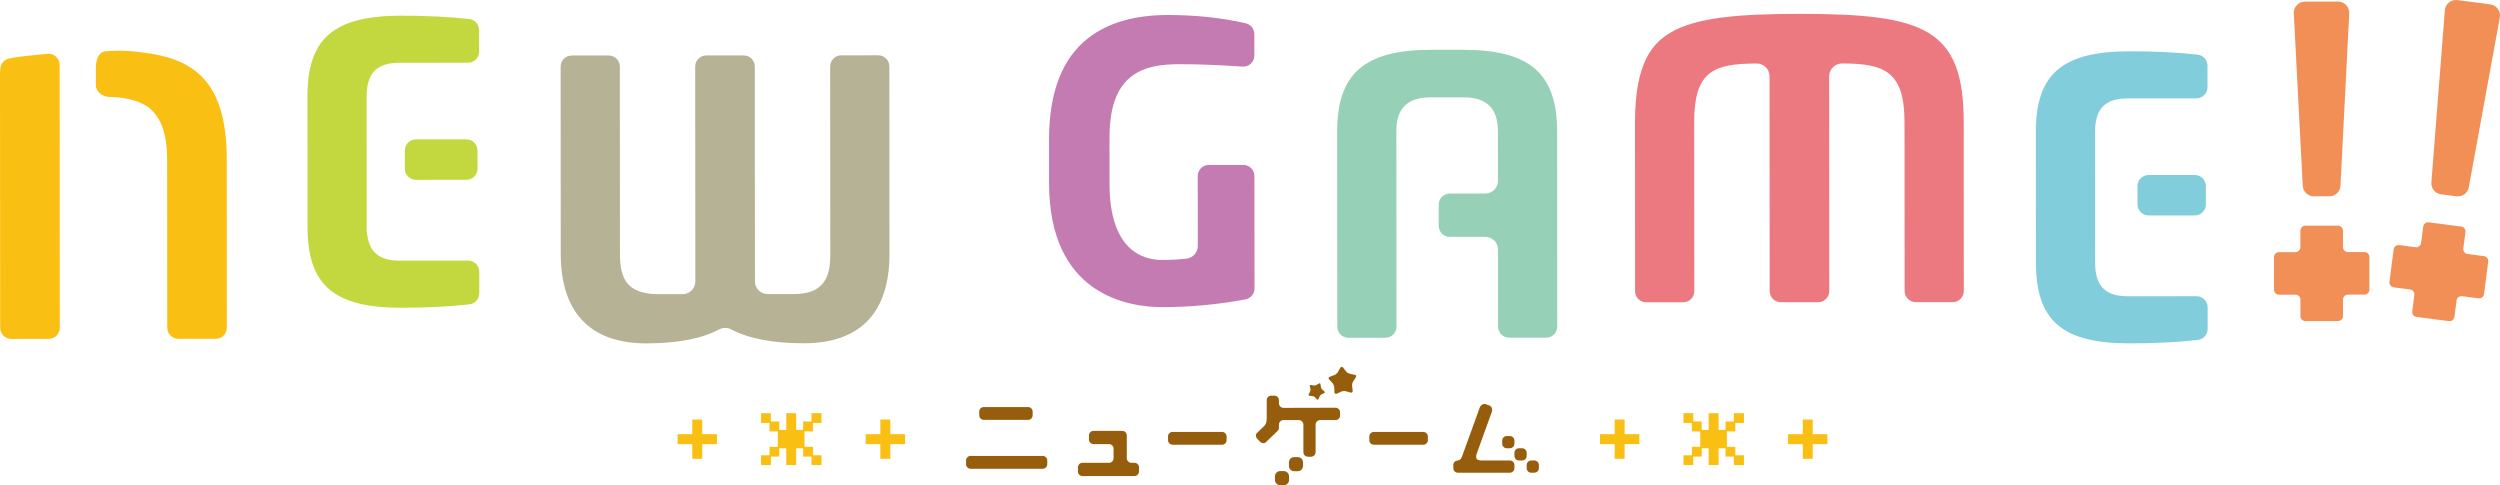
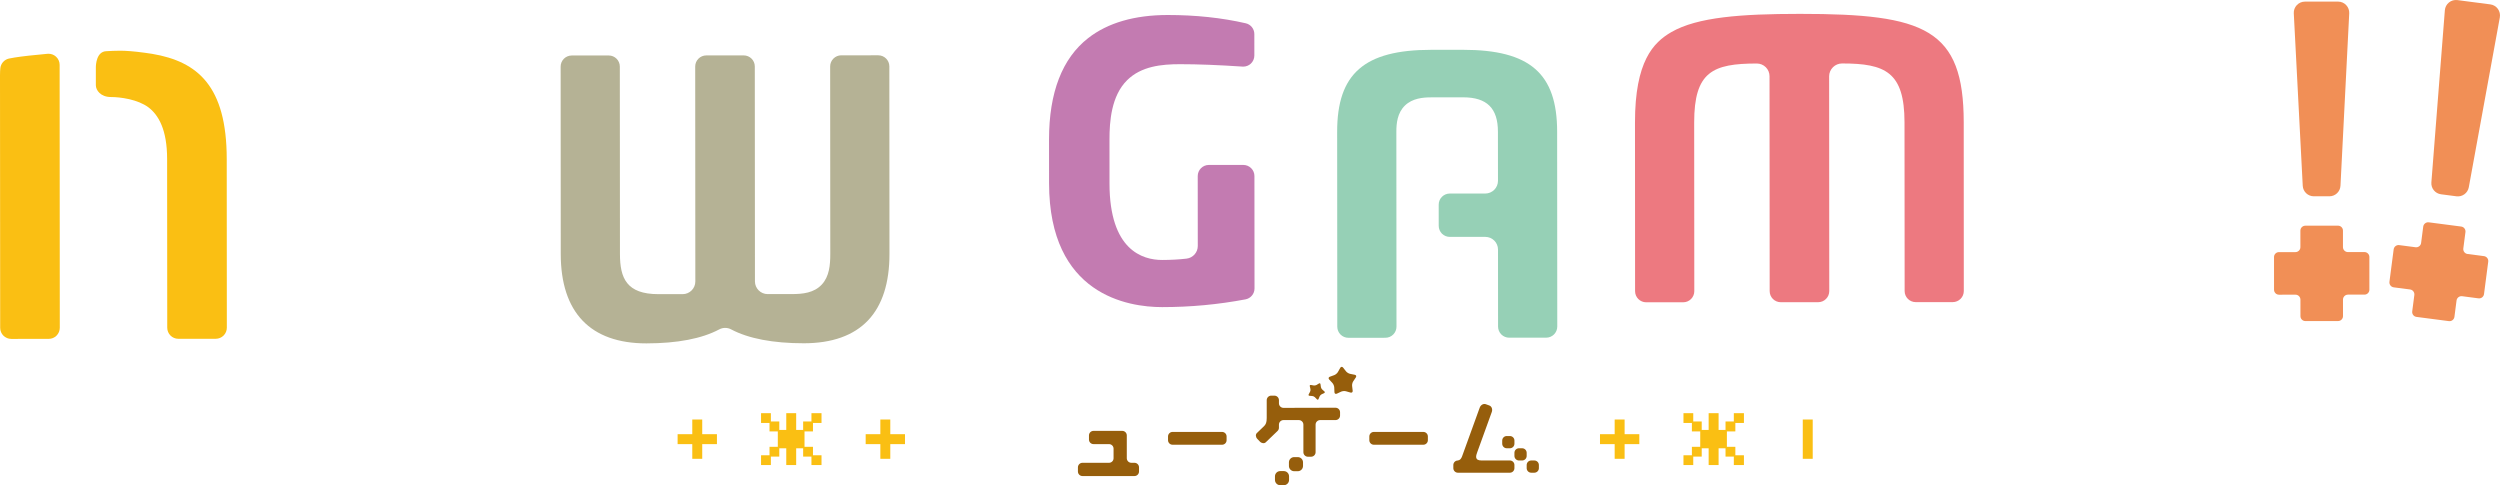
<svg xmlns="http://www.w3.org/2000/svg" version="1.1" id="레이어_1" x="0px" y="0px" viewBox="0 0 720 139.737" xml:space="preserve">
  <polygon fill="#FABF13" points="236.596,133.935 233.697,133.935 233.697,131.499 231.307,131.499 231.307,129.109 229.298,129.109 229.298,133.935 226.446,133.935 226.446,129.109 224.437,129.109 224.437,131.499 222.012,131.499 222.012,133.935 219.184,133.935 219.184,131.118 221.62,131.118 221.62,128.682 224.01,128.682 224.01,124.248 221.62,124.248 221.62,121.812 219.184,121.812 219.184,118.995 222.012,118.995 222.012,121.385 224.437,121.385 224.437,123.821 226.446,123.821 226.446,118.995 229.298,118.995 229.298,123.821 231.307,123.821 231.307,121.385 233.697,121.385 233.697,118.995 236.596,118.995 236.596,121.812 234.136,121.812 234.136,124.248 231.7,124.248 231.7,128.682 234.136,128.682 234.136,131.118 236.596,131.118 " />
  <rect x="253.541" y="120.819" fill="#FABF13" width="2.864" height="11.316" />
  <rect x="249.315" y="125.045" fill="#FABF13" width="11.327" height="2.863" />
  <rect x="199.377" y="120.819" fill="#FABF13" width="2.864" height="11.316" />
  <rect x="195.151" y="125.045" fill="#FABF13" width="11.327" height="2.863" />
  <rect x="519.199" y="120.819" fill="#FABF13" width="2.863" height="11.316" />
-   <rect x="514.962" y="125.045" fill="#FABF13" width="11.327" height="2.863" />
  <polygon fill="#FABF13" points="502.252,133.935 499.342,133.935 499.342,131.499 496.952,131.499 496.952,129.109 494.954,129.109 494.954,133.935 492.091,133.935 492.091,129.109 490.094,129.109 490.094,131.499 487.657,131.499 487.657,133.935 484.84,133.935 484.84,131.118 487.265,131.118 487.265,128.682 489.666,128.682 489.666,124.248 487.265,124.248 487.265,121.812 484.84,121.812 484.84,118.995 487.657,118.995 487.657,121.385 490.094,121.385 490.094,123.821 492.091,123.821 492.091,118.995 494.954,118.995 494.954,123.821 496.952,123.821 496.952,121.385 499.342,121.385 499.342,118.995 502.252,118.995 502.252,121.812 499.781,121.812 499.781,124.248 497.345,124.248 497.345,128.682 499.781,128.682 499.781,131.118 502.252,131.118 " />
  <rect x="465.024" y="120.819" fill="#FABF13" width="2.863" height="11.316" />
  <rect x="460.798" y="125.045" fill="#FABF13" width="11.327" height="2.863" />
  <g>
    <path fill="#965E0C" d="M409.921,124.392h-14.249c-0.723,0-1.307,0.589-1.307,1.301v1.091c0,0.712,0.584,1.301,1.307,1.301h14.249 c0.717,0,1.306-0.589,1.306-1.301v-1.091C411.227,124.981,410.638,124.392,409.921,124.392" />
-     <path fill="#965E0C" d="M282.019,119.62c0,0.717,0.584,1.307,1.307,1.307h12.768c0.717,0,1.307-0.589,1.307-1.307v-1.086 c0-0.717-0.589-1.307-1.307-1.307h-12.768c-0.723,0-1.307,0.589-1.307,1.307V119.62z M300.311,131.307h-20.778 c-0.717,0-1.307,0.589-1.307,1.307v1.086c0,0.717,0.59,1.307,1.307,1.307h20.778c0.717,0,1.306-0.589,1.306-1.307v-1.086 C301.617,131.897,301.028,131.307,300.311,131.307" />
    <path fill="#965E0C" d="M326.731,133.283h-0.907c-0.712,0-1.307-0.584-1.307-1.307v-6.584c0-0.712-0.584-1.301-1.307-1.301h-8.28 c-0.722,0-1.307,0.589-1.307,1.301v1.204c0,0.722,0.584,1.307,1.307,1.307h4.468c0.722,0,1.307,0.589,1.307,1.307v2.767 c0,0.722-0.584,1.307-1.307,1.307h-7.65c-0.722,0-1.307,0.589-1.307,1.307v1.204c0,0.717,0.584,1.307,1.307,1.307h14.982 c0.717,0,1.306-0.589,1.306-1.307v-1.204C328.037,133.872,327.448,133.283,326.731,133.283" />
    <path fill="#965E0C" d="M351.953,124.392h-14.255c-0.717,0-1.307,0.589-1.307,1.301v1.091c0,0.712,0.589,1.301,1.307,1.301h14.255 c0.722,0,1.306-0.589,1.306-1.301v-1.091C353.26,124.981,352.676,124.392,351.953,124.392" />
    <path fill="#965E0C" d="M434.849,132.618h-8.173c-2.106,0-1.573-1.435-1.219-2.413l4.176-11.544c0.292-0.794-0.031-1.64-0.707-1.88 l-1.02-0.374c-0.671-0.241-1.46,0.21-1.747,0.994l-5.083,14.034c-0.256,0.651-0.548,1.081-1.209,1.184 c-0.717,0-1.307,0.589-1.307,1.307v0.907c0,0.712,0.589,1.307,1.307,1.307h14.982c0.722,0,1.306-0.594,1.306-1.307v-0.907 C436.156,133.207,435.572,132.618,434.849,132.618" />
    <path fill="#965E0C" d="M433.944,129.099h0.907c0.723,0,1.307-0.589,1.307-1.312v-0.902c0-0.722-0.584-1.307-1.307-1.307h-0.907 c-0.717,0-1.307,0.584-1.307,1.307v0.902C432.637,128.509,433.226,129.099,433.944,129.099" />
    <path fill="#965E0C" d="M439.681,130.406c0-0.722-0.59-1.307-1.312-1.307h-0.907c-0.717,0-1.307,0.584-1.307,1.307v0.907 c0,0.717,0.589,1.307,1.307,1.307h0.907c0.722,0,1.312-0.589,1.312-1.307V130.406z" />
    <path fill="#965E0C" d="M441.886,132.618h-0.907c-0.712,0-1.297,0.589-1.297,1.307v0.907c0,0.712,0.584,1.307,1.297,1.307h0.907 c0.727,0,1.312-0.594,1.312-1.307v-0.907C443.198,133.207,442.614,132.618,441.886,132.618" />
    <path fill="#965E0C" d="M384.625,117.424l-14.982,0.041c-0.717,0-1.307-0.584-1.307-1.307v-0.907c0-0.717-0.589-1.307-1.307-1.307 h-0.907c-0.717,0-1.307,0.589-1.307,1.307v5.144c0,1.271-0.251,1.845-0.81,2.377l-2.019,1.942c-0.436,0.41-0.374,1.173,0.123,1.691 l0.748,0.779c0.502,0.518,1.255,0.61,1.681,0.2l3.367-3.233c0.261-0.241,0.43-0.574,0.43-0.953v-0.907 c0-0.717,0.589-1.307,1.307-1.307h4.422c0.717,0,1.312,0.589,1.312,1.307v7.947c0,0.717,0.59,1.301,1.307,1.301h0.907 c0.717,0,1.302-0.584,1.302-1.301v-7.947c0-0.717,0.589-1.307,1.312-1.307h4.422c0.722,0,1.312-0.589,1.312-1.301v-0.958 C385.937,118.014,385.348,117.424,384.625,117.424" />
    <path fill="#965E0C" d="M369.741,135.674h-1.045c-0.83,0-1.506,0.676-1.506,1.506v1.05c0,0.825,0.676,1.506,1.506,1.506h1.045 c0.83,0,1.506-0.681,1.506-1.506v-1.05C371.247,136.35,370.571,135.674,369.741,135.674" />
    <path fill="#965E0C" d="M373.768,131.646h-1.05c-0.825,0-1.506,0.676-1.506,1.506v1.05c0,0.825,0.681,1.506,1.506,1.506h1.05 c0.83,0,1.501-0.681,1.501-1.506v-1.05C375.269,132.323,374.598,131.646,373.768,131.646" />
    <path fill="#965E0C" d="M390.179,107.937l-1.353-0.272c-0.394-0.072-0.922-0.4-1.168-0.717l-0.851-1.081 c-0.251-0.318-0.615-0.287-0.815,0.067l-0.671,1.199c-0.2,0.359-0.666,0.753-1.045,0.897l-1.291,0.471 c-0.374,0.143-0.466,0.497-0.184,0.789l0.938,1.015c0.271,0.297,0.507,0.866,0.523,1.271l0.056,1.378 c0.01,0.405,0.323,0.594,0.697,0.42l1.24-0.584c0.364-0.164,0.979-0.215,1.368-0.108l1.327,0.379 c0.39,0.113,0.666-0.128,0.62-0.523l-0.164-1.378c-0.051-0.4,0.092-0.999,0.317-1.332l0.764-1.143 C390.712,108.347,390.574,108.009,390.179,107.937" />
    <path fill="#965E0C" d="M380.79,112.165c-0.175-0.149-0.338-0.456-0.369-0.681l-0.123-0.851c-0.031-0.225-0.215-0.313-0.415-0.205 l-0.738,0.451c-0.2,0.108-0.543,0.174-0.763,0.138l-0.851-0.149c-0.225-0.036-0.369,0.113-0.318,0.333l0.195,0.845 c0.051,0.22,0.005,0.569-0.103,0.763l-0.405,0.769c-0.103,0.205-0.005,0.384,0.215,0.405l0.871,0.077 c0.225,0.015,0.533,0.164,0.692,0.328l0.61,0.62c0.154,0.164,0.353,0.128,0.446-0.082l0.338-0.799 c0.092-0.21,0.333-0.461,0.538-0.564l0.774-0.374c0.2-0.102,0.225-0.307,0.051-0.456L380.79,112.165z" />
  </g>
  <g>
-     <path fill="#C3D83F" d="M134.32,40.132l-14.536,0.005c-0.856,0.01-1.665,0.343-2.264,0.943c-0.599,0.599-0.938,1.419-0.933,2.26 v5.257c0,1.768,1.434,3.192,3.197,3.197l14.547-0.01c0.845,0,1.66-0.333,2.259-0.938c0.6-0.599,0.933-1.409,0.938-2.26 l-0.005-5.257C137.517,41.567,136.088,40.132,134.32,40.132 M138.025,78.248c0-0.851-0.338-1.665-0.933-2.265 c-0.605-0.594-1.419-0.933-2.265-0.927l-19.803,0.005c-5.734,0-8.69-2.429-9.284-7.639c-0.01-0.102-0.031-0.2-0.046-0.297 c-0.056-0.251-0.082-0.507-0.087-0.758l-0.015-36.973l0.005-1.65c0-6.676,2.9-9.658,9.407-9.658l19.788-0.015 c1.763-0.005,3.192-1.435,3.192-3.202l-0.005-6.22c0-1.634-1.23-3.002-2.854-3.177c-5.959-0.64-12.343-0.958-19.526-0.958 C96.123,4.528,88.54,11.04,88.55,27.753l0.02,37.675c0.01,16.698,7.588,23.205,27.017,23.205h0.062 c7.168-0.005,13.557-0.328,19.531-0.979c1.619-0.184,2.849-1.552,2.844-3.182V78.248z" />
    <path fill="#B5B295" d="M256.133,19.123c0-1.768-1.435-3.197-3.197-3.197l-10.652,0.005c-0.846,0-1.66,0.338-2.26,0.943 c-0.599,0.594-0.938,1.409-0.938,2.26l0.036,53.978c0.005,3.233-0.292,6.538-2.449,8.844c-2.244,2.403-5.477,2.741-8.633,2.741 l-6.963,0.005c-2.014,0-3.653-1.645-3.653-3.653l-0.041-61.9c0-1.768-1.429-3.192-3.197-3.192l-10.775,0.005 c-0.845,0-1.66,0.338-2.259,0.938c-0.6,0.599-0.933,1.409-0.933,2.26l0.036,61.905c0.005,2.008-1.635,3.648-3.648,3.653h-6.989 c-9.182,0-11.067-4.622-11.072-11.564l-0.036-53.978c0-1.768-1.435-3.197-3.192-3.197c-0.005,0-10.662,0.005-10.662,0.005 c-0.846,0.005-1.66,0.338-2.26,0.938c-0.599,0.605-0.933,1.414-0.933,2.265l0.031,53.978c0.015,16.831,8.536,25.731,24.65,25.731 h0.036c8.9-0.01,15.955-1.363,20.956-4.027c0.528-0.287,1.122-0.43,1.712-0.43c0.599,0,1.194,0.143,1.716,0.425 c4.996,2.649,12.046,4.002,20.971,4.002c8.09-0.01,14.305-2.224,18.456-6.589c4.104-4.324,6.184-10.77,6.174-19.173L256.133,19.123 z" />
    <path fill="#C37BB1" d="M361.276,50.695c0-0.85-0.338-1.66-0.933-2.254c-0.6-0.599-1.414-0.943-2.265-0.938h-9.935 c-1.768,0.005-3.197,1.44-3.197,3.202l0.015,20.141c0.005,1.855-1.389,3.418-3.223,3.638c-2.147,0.256-4.581,0.384-7.04,0.389 c-5.667-0.005-15.146-2.854-15.161-22.001l-0.005-12.722c-0.005-5.149,0.512-12.527,5.067-17.041 c4.099-4.068,9.991-4.616,15.217-4.622c5.221,0,11.113,0.231,18.025,0.692c0.077,0.005,0.144,0.01,0.21,0.01 c0.81-0.005,1.599-0.307,2.188-0.861c0.645-0.61,1.014-1.455,1.014-2.342l-0.005-6.174c0-1.491-1.03-2.787-2.485-3.11 c-6.891-1.583-14.439-2.383-22.421-2.383c-9.576,0-17.293,2.244-22.944,6.651c-7.491,5.846-11.282,15.668-11.277,29.2l0.01,12.594 c0.021,32.197,22.775,35.682,32.556,35.682h0.031c8.183-0.005,16.022-0.738,23.969-2.229c1.516-0.282,2.613-1.604,2.613-3.146 L361.276,50.695z" />
    <path fill="#96D0B6" d="M448.456,37.908c-0.005-16.739-7.85-23.564-27.074-23.564l-9.233,0.005 c-19.224,0.015-27.058,6.856-27.048,23.6l0.036,56.141c0,1.763,1.435,3.197,3.197,3.197l10.652-0.01 c0.851,0,1.665-0.333,2.259-0.933c0.605-0.6,0.943-1.419,0.943-2.265l-0.036-56.141c-0.005-2.388,0.272-5.406,2.475-7.547 c2.157-2.08,5.154-2.352,7.527-2.352l9.259-0.01c6.814,0.005,9.991,3.146,9.991,9.894l0.015,14.157 c0,0.958-0.389,1.901-1.071,2.582c-0.681,0.681-1.619,1.076-2.577,1.076h-10.227c-1.763,0.005-3.197,1.43-3.197,3.202l0.005,6.092 c0,0.845,0.338,1.66,0.932,2.265c0.605,0.594,1.414,0.927,2.26,0.927h10.232c2.014,0,3.653,1.634,3.653,3.648l0.016,22.191 c0,0.845,0.343,1.655,0.938,2.26c0.604,0.594,1.409,0.933,2.259,0.933l10.657-0.005c1.763,0,3.197-1.435,3.197-3.202 L448.456,37.908z" />
    <path fill="#ED7980" d="M565.554,35.225C565.533,8.3,554.369,3.996,518.523,3.996h-0.323c-16.683,0.01-29.333,0.907-36.855,5.252 c-5.18,2.987-10.483,8.423-10.468,26.039l0.026,48.583c0.005,1.763,1.434,3.192,3.207,3.192l10.647-0.005 c0.856,0,1.665-0.338,2.265-0.938c0.599-0.599,0.938-1.414,0.938-2.265l-0.036-48.578c-0.005-14.613,5.313-16.975,18.046-16.985 c0.958,0,1.901,0.389,2.583,1.071c0.681,0.676,1.071,1.619,1.071,2.582l0.041,61.895c0,1.768,1.429,3.197,3.197,3.197l10.77-0.005 c0.85,0,1.665-0.333,2.264-0.943c0.599-0.594,0.933-1.409,0.933-2.26l-0.036-61.9c0-0.933,0.405-1.875,1.106-2.577 c0.682-0.681,1.635-1.076,2.628-1.076c12.42,0,17.964,2.449,17.974,16.96l0.036,48.588c0,1.763,1.43,3.187,3.192,3.187h10.663 c0.845-0.005,1.66-0.343,2.254-0.943c0.604-0.599,0.932-1.409,0.932-2.265L565.554,35.225z" />
-     <path fill="#82CDDB" d="M632.102,50.393l-13.312,0.01c-0.851,0-1.66,0.338-2.27,0.938c-0.589,0.599-0.928,1.414-0.928,2.26 l0.005,5.257c0,1.763,1.43,3.197,3.197,3.192l13.307-0.005c0.85,0,1.665-0.333,2.264-0.938c0.599-0.599,0.938-1.414,0.933-2.26 l-0.005-5.257C635.294,51.828,633.859,50.393,632.102,50.393 M634.864,86.244c-0.599-0.594-1.414-0.933-2.26-0.933l-19.808,0.015 c-6.497,0-9.397-2.977-9.402-9.648l-0.021-37.68c-0.005-6.671,2.895-9.653,9.402-9.658l19.788-0.01 c1.763,0,3.197-1.435,3.197-3.197l-0.005-6.225c0-1.629-1.23-3.008-2.854-3.177c-5.954-0.646-12.338-0.963-19.531-0.958 c-19.475,0.01-27.053,6.528-27.048,23.236l0.031,37.675c0.005,16.703,7.583,23.21,27.017,23.21h0.056 c7.173-0.005,13.557-0.328,19.532-0.984c1.619-0.179,2.849-1.547,2.844-3.182v-6.22C635.801,87.658,635.463,86.844,634.864,86.244" />
    <path fill="#FABF13" d="M65.3,45.786c-0.016-21.007-8.367-28.042-21.433-30.271c-0.01,0-0.01,0-0.02-0.005 c-0.717-0.118-1.46-0.225-2.213-0.323c-6.364-0.866-8.49-0.543-11.021-0.446c-2.808,0.113-3.008,3.833-3.008,4.683 c0,0.856,0,3.669,0,5.113c0,1.445,1.363,3.402,4.345,3.407c1.414-0.005,3.259,0.179,5.113,0.589c0.103,0.02,0.21,0.046,0.318,0.072 c1.926,0.461,3.848,1.189,5.303,2.26c2.997,2.239,5.446,6.507,5.446,14.931l0.036,48.583c0,1.763,1.43,3.192,3.197,3.192 l10.775-0.005c0.845,0,1.66-0.338,2.259-0.938c0.599-0.594,0.933-1.409,0.933-2.26L65.3,45.786z" />
    <path fill="#FABF13" d="M17.175,18.674c0-0.897-0.379-1.752-1.045-2.357c-0.584-0.538-1.358-0.835-2.157-0.835 c-0.092-0.005-0.185,0.005-0.282,0.01c-3.991,0.359-7.368,0.733-9.474,1.071c-0.748,0.113-1.286,0.22-1.67,0.307 c-1.332,0.307-2.316,1.43-2.454,2.787C0.046,20.119,0,20.78,0,21.712l0.051,72.695c0,1.768,1.429,3.197,3.192,3.197l10.78-0.01 c0.851,0,1.665-0.333,2.26-0.933c0.599-0.599,0.933-1.414,0.938-2.265L17.175,18.674z" />
  </g>
  <g>
    <path fill="#F18F56" d="M675.691,1.458c-0.599-0.635-1.44-0.994-2.311-0.994l-9.576,0.005c-0.881,0-1.717,0.364-2.316,0.999 c-0.61,0.64-0.922,1.491-0.876,2.367l2.578,49.671c0.087,1.696,1.496,3.033,3.197,3.028h4.483c1.696,0,3.1-1.337,3.187-3.038 l2.521-49.671C676.613,2.949,676.301,2.099,675.691,1.458" />
    <path fill="#F18F56" d="M682.383,74.012c0-0.779-0.641-1.419-1.425-1.419l-4.755,0.005c-0.789,0-1.43-0.64-1.43-1.424v-4.76 c0-0.784-0.635-1.419-1.424-1.419l-9.413,0.005c-0.779,0-1.419,0.64-1.425,1.424l0.005,4.76c0.005,0.779-0.64,1.419-1.419,1.424 h-4.76c-0.779,0-1.42,0.64-1.42,1.419l0.005,9.418c0,0.784,0.646,1.43,1.424,1.43l4.76-0.005c0.779,0,1.414,0.635,1.419,1.419 l0.005,4.76c0,0.784,0.641,1.424,1.425,1.419l9.413-0.005c0.779,0,1.419-0.635,1.419-1.424l-0.005-4.76 c0-0.779,0.641-1.424,1.43-1.424h4.755c0.784,0,1.419-0.64,1.419-1.424L682.383,74.012z" />
  </g>
  <g>
    <path fill="#F18F56" d="M719.38,2.548c-0.512-0.708-1.299-1.172-2.163-1.285l-9.496-1.236c-0.874-0.114-1.749,0.138-2.426,0.691 c-0.688,0.556-1.108,1.359-1.176,2.234l-3.883,49.586c-0.134,1.693,1.09,3.202,2.778,3.417l4.446,0.581 c1.682,0.22,3.247-0.924,3.554-2.6l8.938-48.925C720.101,4.146,719.901,3.262,719.38,2.548" />
    <path fill="#F18F56" d="M716.611,75.357c0.101-0.772-0.451-1.49-1.229-1.592l-4.716-0.611c-0.782-0.102-1.334-0.82-1.233-1.598 l0.617-4.72c0.102-0.777-0.446-1.49-1.228-1.592l-9.334-1.215c-0.772-0.101-1.49,0.451-1.597,1.228l-0.612,4.721 c-0.096,0.773-0.819,1.324-1.592,1.228l-4.72-0.617c-0.772-0.101-1.491,0.451-1.591,1.223l-1.215,9.339 c-0.102,0.777,0.455,1.501,1.227,1.602l4.721,0.612c0.772,0.101,1.32,0.813,1.224,1.591l-0.612,4.721 c-0.102,0.777,0.451,1.495,1.229,1.592l9.334,1.215c0.772,0.101,1.49-0.446,1.592-1.228l0.612-4.721 c0.101-0.772,0.82-1.329,1.602-1.227l4.715,0.616c0.777,0.102,1.49-0.451,1.592-1.228L716.611,75.357z" />
  </g>
</svg>